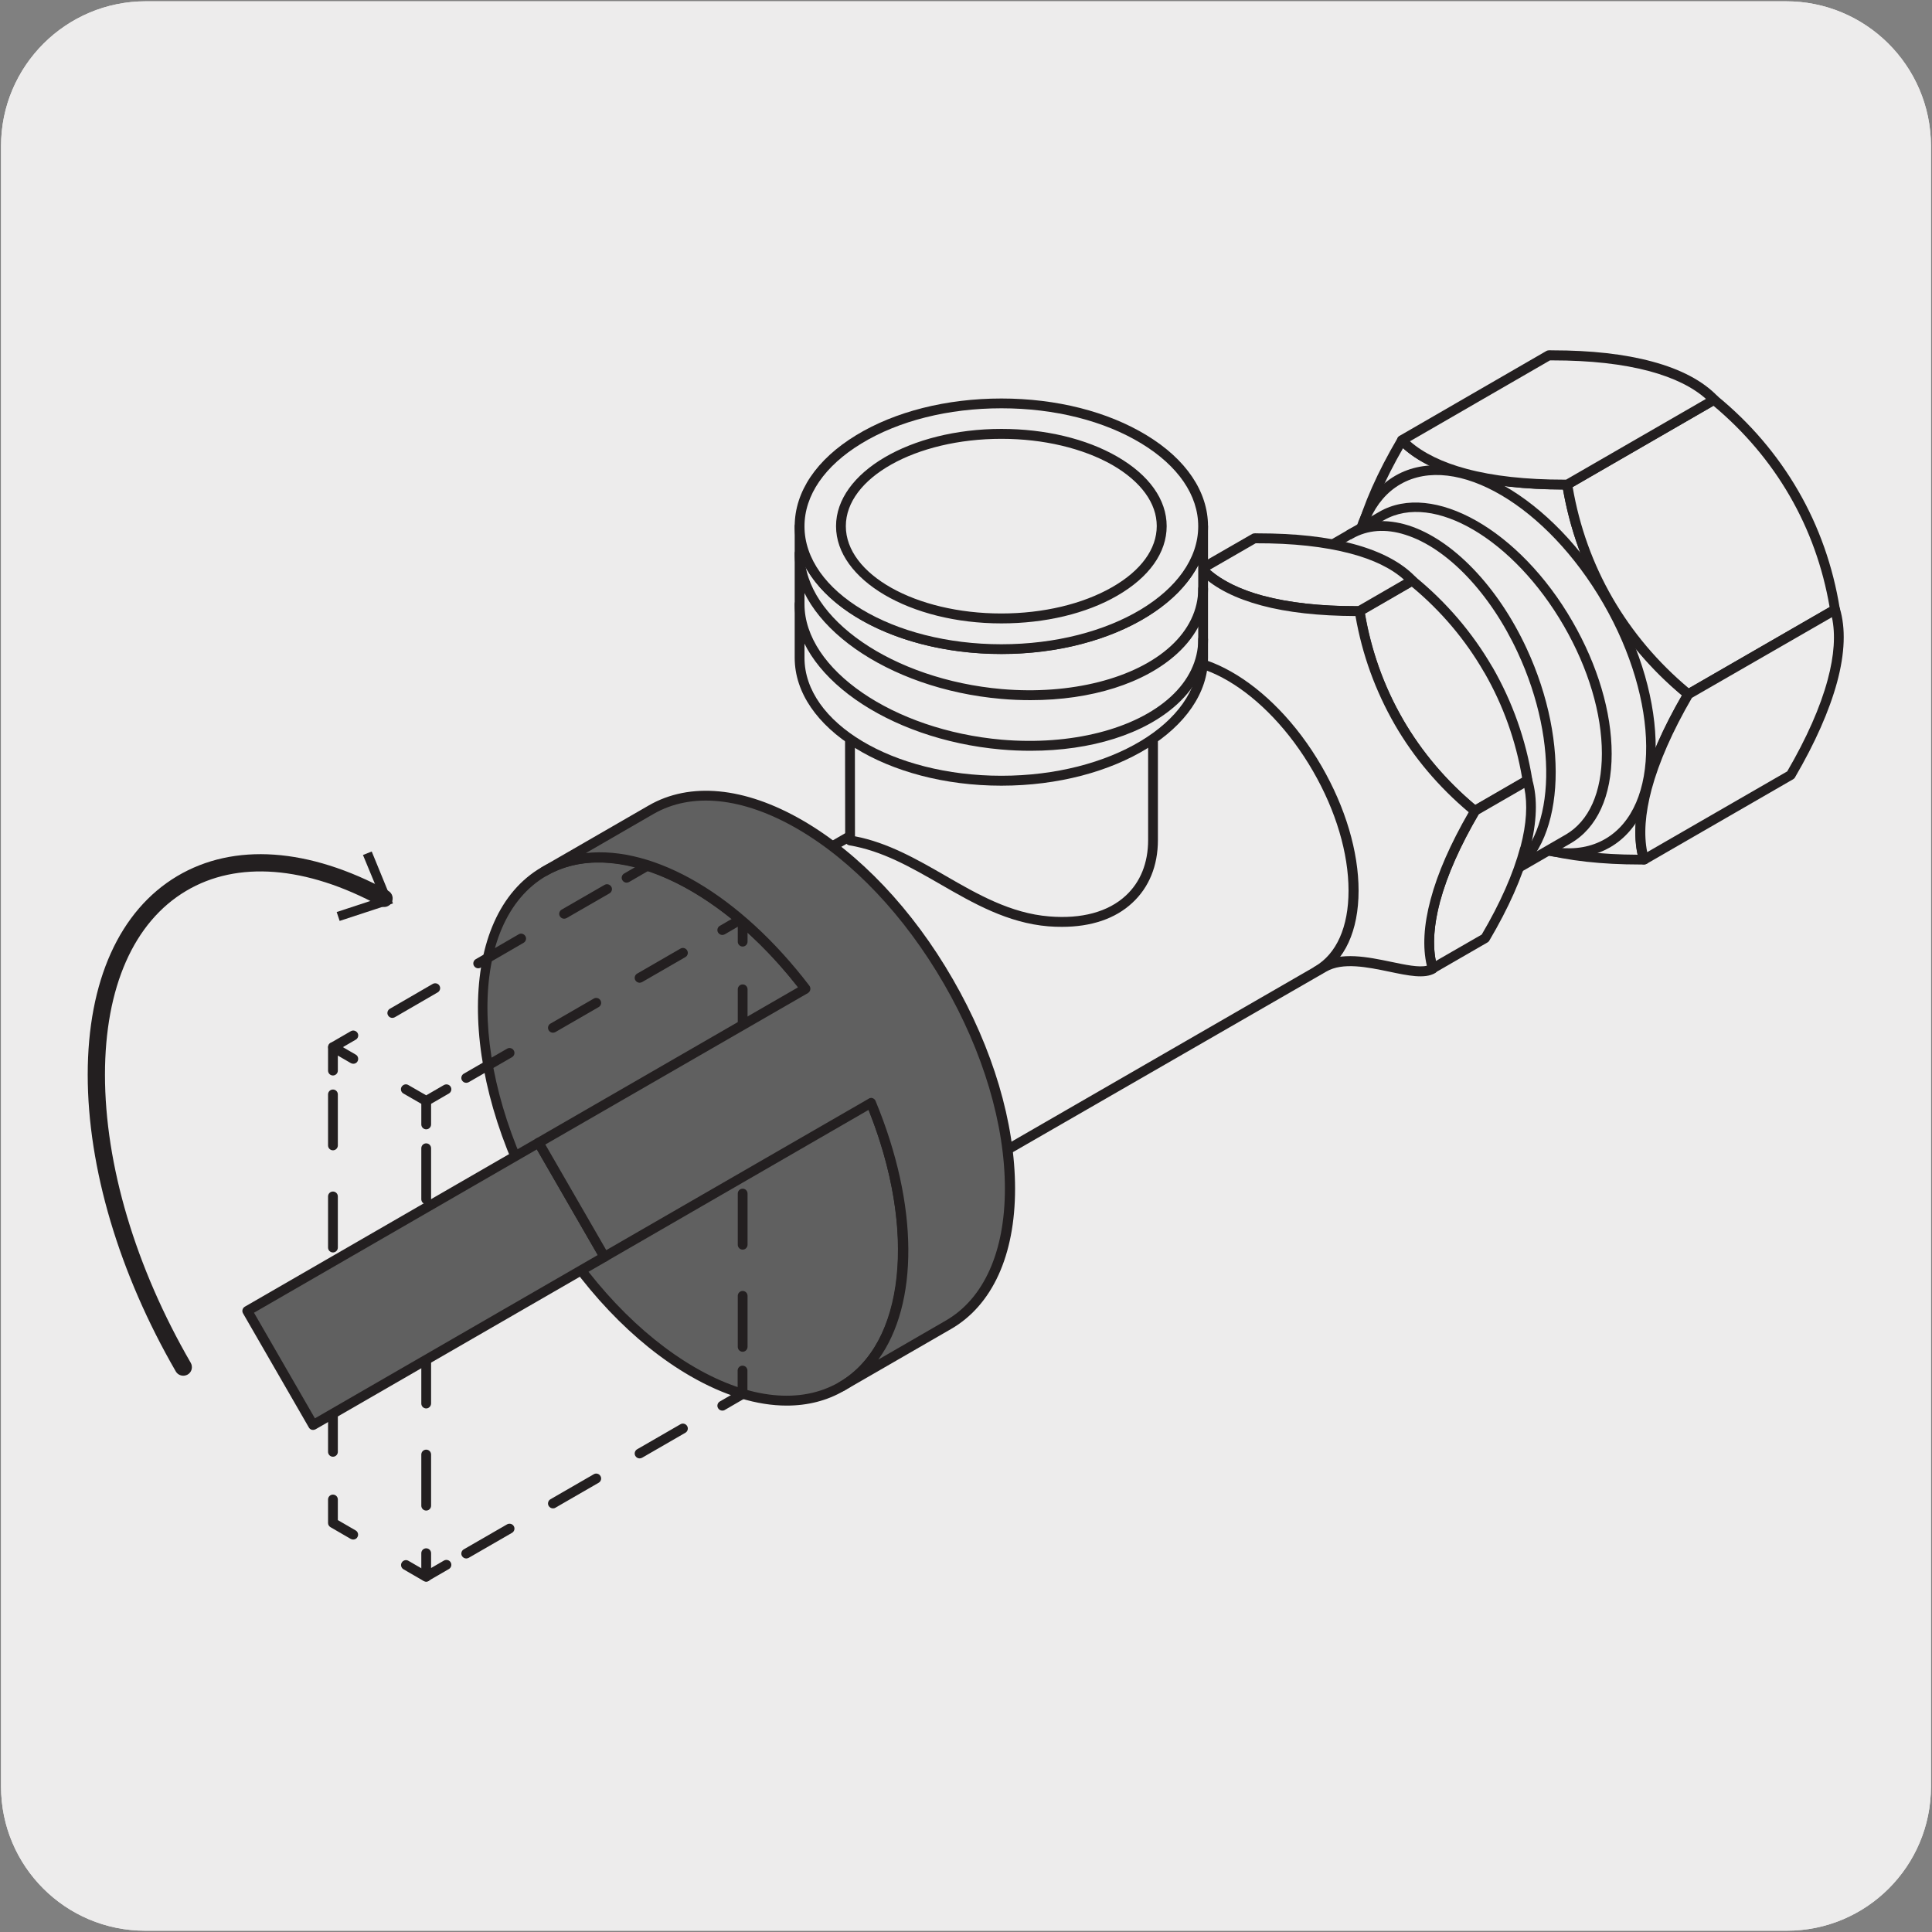
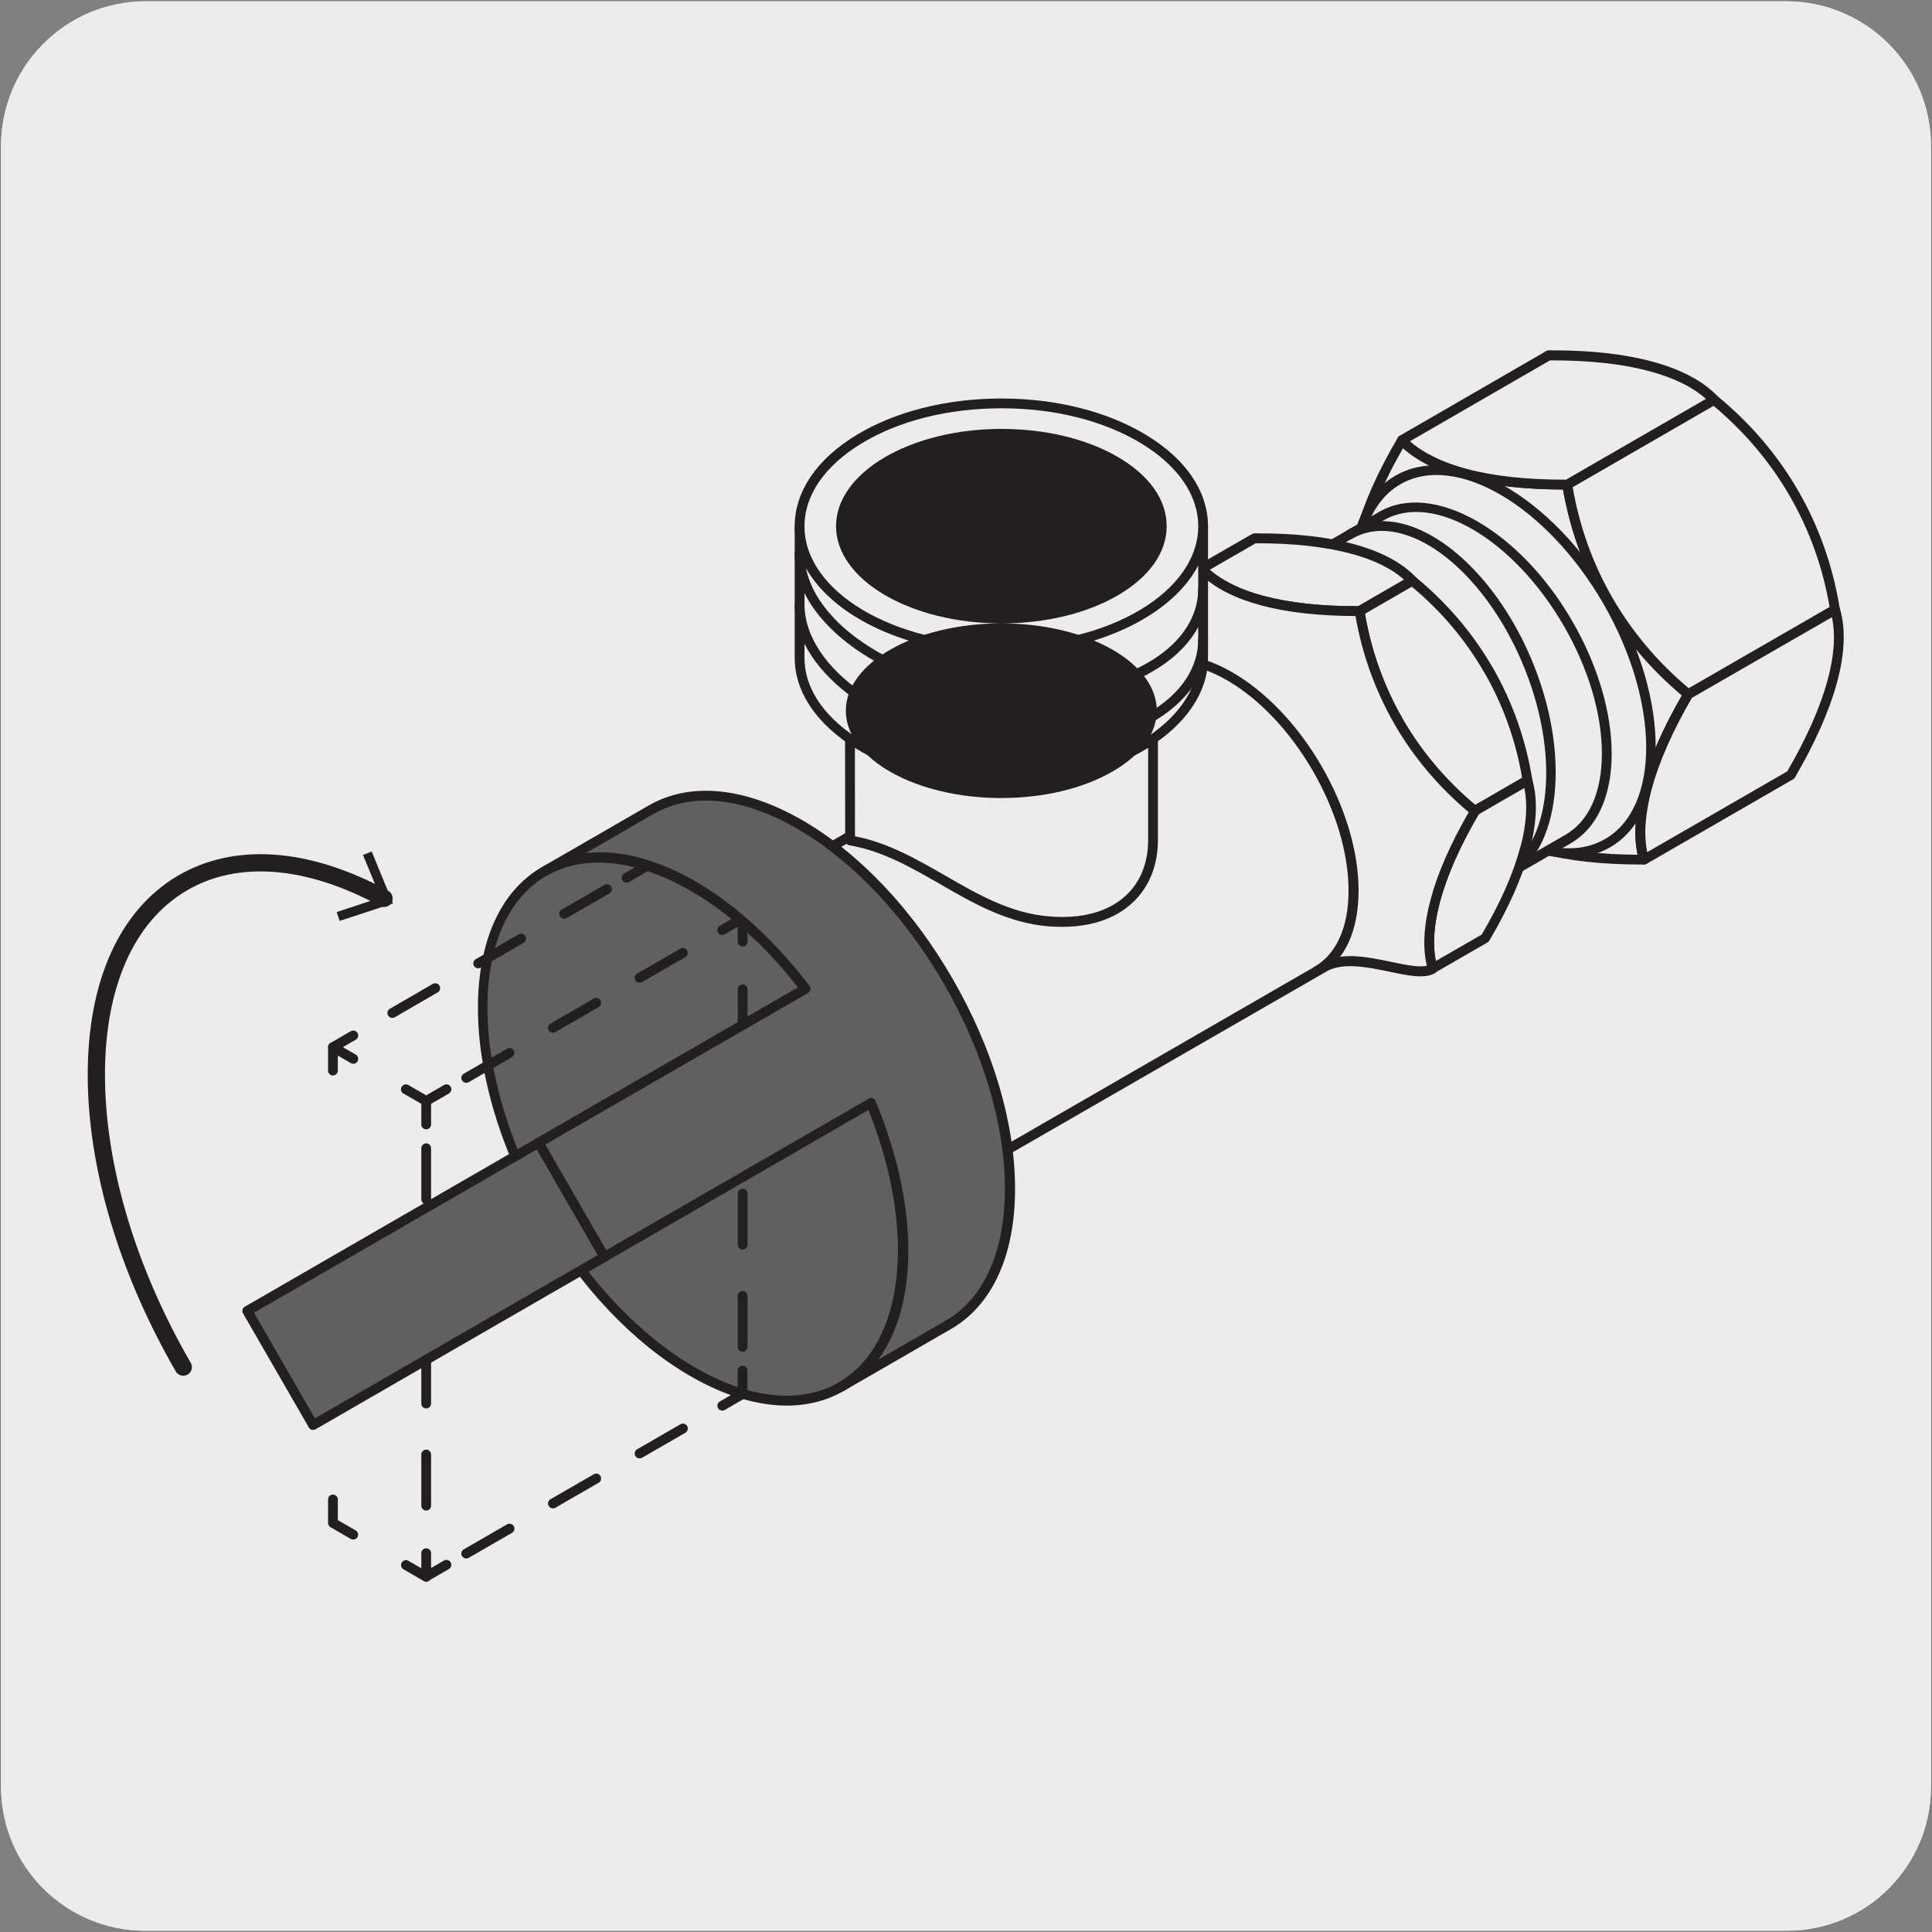
<svg xmlns="http://www.w3.org/2000/svg" enable-background="new 0 0 150 150" viewBox="0 0 150 150">
  <rect x="0" y="0" width="150" height="150" fill="#808080" stroke="none" />
  <path d="m11.32.1h127.31c6.21-.02 11.27 5 11.29 11.21v.03 127.37c0 6.18-5.01 11.19-11.19 11.19h-127.46c-6.18 0-11.19-5.01-11.19-11.19v-127.37c0-6.21 5.04-11.24 11.24-11.24z" fill="#edecec" />
  <path d="m11.32.1h127.31c6.21-.02 11.27 5 11.29 11.21v.03 127.37c0 6.18-5.01 11.19-11.19 11.19h-127.46c-6.18 0-11.19-5.01-11.19-11.19v-127.37c0-6.21 5.04-11.24 11.24-11.24z" fill="#edecec" />
  <path d="m114.76 63.32c1.04 1.09 2.69 1.97 4.94 2.57 2.27.6 4.97.87 7.93.85-.42-1.44-.39-3.3.21-5.55.61-2.26 1.74-4.75 3.23-7.29-2.42-1.98-4.56-4.42-6.21-7.28-1.64-2.85-2.69-5.93-3.19-9.01-2.95.02-5.67-.25-7.92-.85-2.26-.6-3.89-1.51-4.92-2.58-1.5 2.55-2.62 5.02-3.24 7.29-.6 2.26-.67 4.13-.24 5.57.5 3.08 1.51 6.17 3.15 9.03 1.68 2.86 3.85 5.27 6.26 7.25" fill="#edecec" />
  <path d="m114.76 63.32c1.04 1.09 2.69 1.97 4.94 2.57 2.27.6 4.97.87 7.93.85-.42-1.44-.39-3.3.21-5.55.61-2.26 1.74-4.75 3.23-7.29-2.42-1.98-4.56-4.42-6.21-7.28-1.64-2.85-2.69-5.93-3.19-9.01-2.95.02-5.67-.25-7.92-.85-2.26-.6-3.89-1.51-4.92-2.58-1.5 2.55-2.62 5.02-3.24 7.29-.6 2.26-.67 4.13-.24 5.57.5 3.08 1.51 6.17 3.15 9.03 1.68 2.86 3.85 5.27 6.26 7.25z" fill="#edecec" />
  <path d="m127.35 67.12c-2.99 0-5.59-.29-7.74-.86-2.29-.62-4-1.51-5.1-2.66-2.6-2.13-4.73-4.6-6.31-7.34-1.59-2.77-2.66-5.85-3.2-9.16-.44-1.49-.36-3.43.25-5.73.6-2.23 1.7-4.71 3.27-7.38.06-.1.17-.17.29-.18.13-.01.24.03.32.12 1.01 1.06 2.65 1.92 4.74 2.48 2.07.56 4.62.84 7.58.84h.24c.19 0 .35.14.38.32.51 3.16 1.57 6.14 3.14 8.88 1.58 2.72 3.64 5.14 6.12 7.17.15.12.18.33.09.49-1.53 2.61-2.61 5.03-3.19 7.19-.56 2.11-.63 3.91-.21 5.34.03.12.01.24-.06.34-.14.16-.39.14-.61.14zm-18.42-32.32c-1.41 2.45-2.4 4.73-2.95 6.77-.58 2.16-.66 3.96-.25 5.36.54 3.27 1.58 6.26 3.12 8.95 1.54 2.66 3.61 5.06 6.15 7.14.01.01.02.02.03.03 1 1.05 2.61 1.88 4.77 2.47 2.04.54 4.51.83 7.34.84-.32-1.47-.2-3.24.33-5.27.58-2.15 1.63-4.54 3.11-7.1-2.45-2.05-4.48-4.46-6.05-7.17-1.56-2.72-2.63-5.69-3.18-8.81-2.99-.01-5.58-.3-7.69-.87-2.02-.55-3.61-1.33-4.73-2.34z" fill="#231f20" />
  <path d="m139.29 38.31c-1.66-2.87-3.79-5.3-6.21-7.27l-11.39 6.58c.5 3.08 1.54 6.16 3.19 9.01 1.66 2.86 3.79 5.3 6.21 7.28l11.39-6.58c-.5-3.1-1.54-6.16-3.19-9.02" fill="#edecec" />
  <path d="m139.29 38.31c-1.66-2.87-3.79-5.3-6.21-7.27l-11.39 6.58c.5 3.08 1.54 6.16 3.19 9.01 1.66 2.86 3.79 5.3 6.21 7.28l11.39-6.58c-.5-3.1-1.54-6.16-3.19-9.02z" fill="#edecec" />
  <path d="m131.08 54.28c-.09 0-.17-.03-.24-.09-2.55-2.09-4.67-4.57-6.3-7.38-1.62-2.8-2.71-5.88-3.24-9.14-.03-.16.05-.31.19-.39l11.39-6.58c.13-.08.31-.07.43.03 2.56 2.09 4.68 4.57 6.3 7.37 1.62 2.8 2.7 5.87 3.23 9.15.03.16-.05.31-.19.39l-11.39 6.58c-.04.05-.11.06-.18.06zm-8.98-16.47c.53 3.08 1.57 5.97 3.1 8.62 1.54 2.66 3.53 5.01 5.92 7.01l10.93-6.31c-.53-3.09-1.57-5.99-3.1-8.63-1.53-2.65-3.53-5-5.92-7z" fill="#231f20" />
  <path d="m128.17 28.45c-2.26-.61-4.98-.87-7.93-.85l-11.4 6.58c1.03 1.08 2.66 1.98 4.92 2.59 2.25.6 4.98.87 7.92.85l11.39-6.58c-1.03-1.09-2.64-1.99-4.9-2.59" fill="#edecec" />
-   <path d="m128.17 28.45c-2.26-.61-4.98-.87-7.93-.85l-11.4 6.58c1.03 1.08 2.66 1.98 4.92 2.59 2.25.6 4.98.87 7.92.85l11.39-6.58c-1.03-1.09-2.64-1.99-4.9-2.59z" fill="#edecec" />
  <path d="m121.45 38c-3.03 0-5.65-.29-7.78-.87-2.24-.59-3.95-1.5-5.1-2.69-.08-.09-.12-.2-.1-.32s.09-.22.19-.28l11.4-6.59c.14-.08.32-.05.48-.05 2.99 0 5.59.29 7.73.87 2.24.6 3.95 1.51 5.09 2.7.08.08.12.2.1.32s-.09.22-.19.28l-11.39 6.58c-.13.07-.28.05-.43.05zm-11.98-3.74c1.03.91 2.54 1.65 4.39 2.14 2.07.56 4.62.84 7.59.84h.14l10.86-6.27c-1.03-.92-2.5-1.64-4.38-2.15-2.08-.56-4.61-.84-7.54-.84-.06 0-.13 0-.19 0z" fill="#231f20" />
  <path d="m142.26 52.87c-.61 2.26-1.74 4.74-3.23 7.29l-11.4 6.58c-.42-1.44-.38-3.3.22-5.55.6-2.26 1.74-4.75 3.22-7.29l11.4-6.57c.43 1.43.4 3.27-.21 5.54" fill="#edecec" />
  <path d="m142.26 52.87c-.61 2.26-1.74 4.74-3.23 7.29l-11.4 6.58c-.42-1.44-.38-3.3.22-5.55.6-2.26 1.74-4.75 3.22-7.29l11.4-6.57c.43 1.43.4 3.27-.21 5.54z" fill="#edecec" />
  <path d="m127.64 67.12c-.05 0-.1-.01-.14-.03-.11-.04-.19-.13-.23-.25-.46-1.57-.38-3.5.22-5.75.59-2.21 1.69-4.69 3.26-7.38.03-.06.08-.11.14-.14l11.4-6.57c.1-.06.22-.07.33-.02.11.04.19.13.22.24.47 1.56.4 3.5-.21 5.75-.6 2.21-1.7 4.7-3.27 7.39-.03.06-.08.1-.14.14l-11.4 6.58c-.05.02-.12.04-.18.04zm3.72-12.94c-1.51 2.6-2.56 4.99-3.13 7.11-.5 1.89-.62 3.52-.34 4.87l10.87-6.27c1.51-2.59 2.57-4.99 3.14-7.11.51-1.89.62-3.52.33-4.86z" fill="#231f20" />
  <path d="m108.53 37.27c4.49-2.59 11.78 1.61 16.27 9.4 4.5 7.79 4.5 16.21 0 18.8-4.49 2.59-11.79-1.61-16.28-9.4s-4.49-16.21.01-18.8" fill="#edecec" />
  <path d="m108.53 37.27c4.49-2.59 11.78 1.61 16.27 9.4 4.5 7.79 4.5 16.21 0 18.8-4.49 2.59-11.79-1.61-16.28-9.4s-4.49-16.21.01-18.8z" fill="#edecec" />
  <path d="m121.84 66.6c-4.46 0-9.99-4-13.65-10.34-2.21-3.82-3.42-7.92-3.42-11.54 0-3.69 1.27-6.46 3.57-7.79 4.67-2.69 12.2 1.58 16.8 9.54s4.53 16.63-.14 19.32c-.96.55-2.02.81-3.16.81zm-13.12-29c-2.05 1.19-3.18 3.72-3.18 7.13 0 3.49 1.18 7.45 3.32 11.16 4.38 7.59 11.46 11.74 15.76 9.25 4.31-2.49 4.24-10.69-.14-18.28-4.39-7.59-11.46-11.75-15.76-9.26z" fill="#231f20" />
  <path d="m121.75 65.14c4-2.31 4-9.8 0-16.72-4-6.93-10.48-10.67-14.48-8.36l-12.13 7.01c4-2.31 10.48 1.43 14.48 8.36s4 14.41 0 16.72z" fill="#edecec" />
  <path d="m121.75 65.14c4-2.31 4-9.8 0-16.72-4-6.93-10.48-10.67-14.48-8.36l-12.13 7.01c4-2.31 10.48 1.43 14.48 8.36s4 14.41 0 16.72z" fill="#edecec" />
  <path d="m109.62 72.53c-.13 0-.26-.07-.33-.19-.11-.18-.04-.42.14-.52 1.81-1.05 2.81-3.28 2.81-6.3 0-3.09-1.05-6.61-2.95-9.9-3.89-6.73-10.15-10.41-13.95-8.22l-.01.01c-.18.11-.41.05-.52-.14-.11-.18-.04-.42.14-.52 0 0 .01-.01.01-.01l12.12-7c4.16-2.41 10.91 1.4 15 8.5 1.97 3.41 3.05 7.06 3.05 10.28 0 3.3-1.13 5.77-3.19 6.96l-12.12 7s-.01 0-.01.01c-.06.03-.13.04-.19.04zm-11.85-26.52c3.98 0 8.92 3.57 12.18 9.22 1.97 3.41 3.05 7.06 3.05 10.28 0 1.96-.4 3.62-1.15 4.9l9.71-5.61c1.81-1.05 2.81-3.28 2.81-6.3 0-3.09-1.05-6.61-2.95-9.9-3.89-6.73-10.14-10.41-13.96-8.22l-9.73 5.62c.01.01.02.01.04.01z" fill="#231f20" />
  <path d="m113.04 70.17c4-2.31 4.5-10.08 1.12-17.36s-9.37-11.31-13.37-9m16.27 24.04c4-2.31 4.5-10.08 1.11-17.36-3.38-7.28-9.37-11.31-13.36-9.01" fill="#edecec" />
  <path d="m113.04 70.55c-.13 0-.26-.07-.33-.19-.11-.18-.04-.42.14-.52 3.83-2.21 4.26-9.78.96-16.87-2.14-4.61-5.49-8.11-8.72-9.13-1.52-.48-2.94-.38-4.11.3-.18.11-.41.05-.52-.14-.11-.18-.04-.42.14-.52 1.36-.79 3-.91 4.72-.37 3.43 1.08 6.95 4.74 9.18 9.54 3.46 7.44 2.89 15.45-1.27 17.86-.06.03-.12.04-.19.04zm4.02-2.32c-.13 0-.26-.07-.33-.19-.11-.18-.04-.42.14-.52 3.83-2.21 4.26-9.78.96-16.87-2.14-4.61-5.48-8.11-8.72-9.13-1.52-.49-2.94-.38-4.11.3-.18.11-.41.05-.52-.14-.11-.18-.04-.42.14-.52 1.36-.79 2.99-.91 4.72-.37 3.44 1.09 6.95 4.74 9.18 9.54 3.46 7.44 2.89 15.45-1.27 17.86-.06.03-.12.04-.19.04z" fill="#231f20" />
  <path d="m108.57 56 .03.06c1.58 2.72 3.6 5.02 5.9 6.9l4.09-2.36c-.47-2.95-1.45-5.85-3.03-8.59l-.01-.01c-1.58-2.73-3.6-5.04-5.91-6.93l-4.1 2.36c.49 2.94 1.47 5.84 3.03 8.57" fill="#edecec" />
  <path d="m108.57 56 .03.06c1.58 2.72 3.6 5.02 5.9 6.9l4.09-2.36c-.47-2.95-1.45-5.85-3.03-8.59l-.01-.01c-1.58-2.73-3.6-5.04-5.91-6.93l-4.1 2.36c.49 2.94 1.47 5.84 3.03 8.57z" fill="#edecec" />
  <path d="m114.51 63.34c-.09 0-.17-.03-.24-.09-2.43-1.99-4.45-4.35-5.99-7 0 0-.03-.06-.04-.06-1.53-2.67-2.56-5.59-3.07-8.69-.03-.16.05-.31.19-.39l4.09-2.36c.13-.08.31-.07.43.03 2.42 1.98 4.43 4.33 5.97 6.98.02.02.03.04.04.06 1.54 2.68 2.58 5.61 3.08 8.72.03.16-.05.31-.19.39l-4.09 2.36c-.05.03-.12.05-.18.05zm-5.6-7.53.03.06c1.45 2.5 3.34 4.73 5.61 6.63l3.63-2.09c-.49-2.9-1.47-5.64-2.91-8.15-.02-.02-.03-.04-.04-.06-1.45-2.52-3.34-4.76-5.62-6.65l-3.63 2.1c.5 2.9 1.48 5.65 2.93 8.16z" fill="#231f20" />
  <path d="m97.96 46.62.05.01c2.15.57 4.73.83 7.53.81l4.09-2.36c-.98-1.04-2.51-1.89-4.67-2.47h-.01c-2.16-.58-4.75-.83-7.56-.81l-4.1 2.36c1.01 1.03 2.53 1.88 4.67 2.46" fill="#edecec" />
  <path d="m97.96 46.62.05.01c2.15.57 4.73.83 7.53.81l4.09-2.36c-.98-1.04-2.51-1.89-4.67-2.47h-.01c-2.16-.58-4.75-.83-7.56-.81l-4.1 2.36c1.01 1.03 2.53 1.88 4.67 2.46z" fill="#edecec" />
  <path d="m105.25 47.82c-2.83 0-5.3-.27-7.34-.82l-.05-.01c-2.12-.57-3.75-1.44-4.84-2.57-.08-.09-.12-.2-.1-.32s.09-.22.19-.28l4.1-2.36c.14-.08.32-.05.49-.05 2.86 0 5.33.27 7.36.82 2.16.58 3.79 1.45 4.86 2.58.08.08.12.2.1.32s-.09.22-.19.27l-4.09 2.36c-.14.09-.32.06-.49.06zm-7.2-1.57.05.01c1.98.53 4.38.8 7.15.8h.19l3.56-2.06c-.97-.87-2.36-1.55-4.14-2.02-2.02-.54-4.51-.81-7.37-.8l-3.57 2.06c.99.85 2.38 1.53 4.13 2.01z" fill="#231f20" />
  <path d="m111.42 69.93.01-.05c.59-2.15 1.65-4.5 3.07-6.93l4.1-2.37c.41 1.38.39 3.13-.19 5.28l-.01.01c-.57 2.15-1.64 4.51-3.08 6.95l-4.09 2.36c-.4-1.35-.37-3.1.19-5.25" fill="#edecec" />
  <path d="m111.42 69.93.01-.05c.59-2.15 1.65-4.5 3.07-6.93l4.1-2.37c.41 1.38.39 3.13-.19 5.28l-.01.01c-.57 2.15-1.64 4.51-3.08 6.95l-4.09 2.36c-.4-1.35-.37-3.1.19-5.25z" fill="#edecec" />
  <path d="m111.23 75.58c-.05 0-.1-.01-.14-.03-.11-.04-.19-.13-.23-.25-.44-1.49-.37-3.33.19-5.47l.01-.04c.59-2.14 1.63-4.5 3.11-7.03.03-.06.08-.11.14-.14l4.09-2.37c.11-.06.23-.07.33-.02.11.04.19.13.22.25.45 1.51.38 3.36-.18 5.49-.01.02-.02.05-.03.07-.57 2.1-1.61 4.45-3.11 6.99-.03.06-.08.1-.14.14l-4.09 2.36c-.04.03-.11.05-.17.05zm.19-5.65.37.1c-.46 1.77-.57 3.31-.31 4.58l3.56-2.05c1.45-2.46 2.45-4.74 2.99-6.77.01-.02.02-.05.03-.07.46-1.75.55-3.27.29-4.54l-3.57 2.06c-1.42 2.44-2.42 4.71-2.98 6.75z" fill="#231f20" />
  <path d="m67.94 95.18c3.76-2.17 3.76-9.19 0-15.7-3.76-6.5-9.84-10.01-13.59-7.85l34.84-20.11c2.5-1.45 2.57-6.48 4.11-7.38.99 1.04 2.51 1.89 4.66 2.46l.05.02c2.15.57 4.72.82 7.53.81.48 2.93 1.46 5.83 3.03 8.56l.03.06c1.58 2.72 3.6 5.02 5.9 6.9-1.42 2.42-2.5 4.78-3.07 6.93l-.01.05c-.57 2.15-.6 3.9-.2 5.27-1.55.89-5.94-1.57-8.44-.12z" fill="#edecec" />
  <path d="m67.94 95.18c3.76-2.17 3.76-9.19 0-15.7-3.76-6.5-9.84-10.01-13.59-7.85l34.84-20.11c2.5-1.45 2.57-6.48 4.11-7.38.99 1.04 2.51 1.89 4.66 2.46l.05.02c2.15.57 4.72.82 7.53.81.48 2.93 1.46 5.83 3.03 8.56l.03.06c1.58 2.72 3.6 5.02 5.9 6.9-1.42 2.42-2.5 4.78-3.07 6.93l-.01.05c-.57 2.15-.6 3.9-.2 5.27-1.55.89-5.94-1.57-8.44-.12z" fill="#edecec" />
  <path d="m67.94 95.57c-.13 0-.26-.07-.33-.19-.11-.18-.04-.42.14-.52l.01-.01c3.56-2.06 3.49-8.87-.15-15.17-1.78-3.09-4.15-5.58-6.66-7.03-2.44-1.41-4.71-1.65-6.41-.68h-.01c-.18.11-.41.04-.52-.14s-.04-.42.14-.52l34.85-20.11c1.27-.74 1.88-2.6 2.42-4.23.47-1.43.88-2.67 1.69-3.14.15-.09.35-.06.47.07.99 1.03 2.5 1.83 4.48 2.36 2.04.54 4.48.81 7.3.81h.18c.19 0 .35.14.38.32.49 3.02 1.5 5.85 2.98 8.43 1.52 2.63 3.48 4.92 5.85 6.86.15.12.18.33.09.49-1.47 2.5-2.49 4.8-3.03 6.83-.55 2.04-.61 3.75-.21 5.11.05.17-.02.35-.18.44-.8.47-2.09.2-3.56-.11-1.69-.35-3.61-.75-4.88-.01l-34.85 20.08c-.06.04-.12.06-.19.06zm-11.05-24.96c1.37.01 2.89.47 4.45 1.37 2.62 1.51 5.09 4.11 6.94 7.32 3.05 5.29 3.65 10.96 1.81 14.21l32.51-18.76c1.52-.88 3.59-.45 5.42-.07 1.1.23 2.14.45 2.76.3-.34-1.43-.24-3.16.29-5.14.55-2.07 1.55-4.33 2.96-6.78-2.33-1.96-4.26-4.24-5.74-6.8-1.51-2.63-2.53-5.44-3.05-8.43-2.83-.01-5.29-.28-7.3-.82s-3.56-1.32-4.64-2.34c-.44.46-.77 1.48-1.13 2.54-.58 1.77-1.24 3.77-2.77 4.65z" fill="#231f20" />
  <path d="m102.27 75.36c3.76-2.17 3.76-9.19 0-15.7-3.76-6.5-9.84-10.01-13.59-7.85" fill="#edecec" />
  <path d="m102.27 75.75c-.13 0-.26-.07-.33-.19-.11-.18-.04-.42.14-.52 1.69-.98 2.62-3.07 2.62-5.89 0-2.9-.98-6.2-2.76-9.28-3.64-6.31-9.52-9.77-13.07-7.71-.18.11-.41.04-.52-.14s-.04-.42.14-.52c3.92-2.27 10.26 1.31 14.12 7.99 1.85 3.2 2.87 6.63 2.87 9.66 0 3.11-1.07 5.44-3.01 6.55-.06.03-.13.05-.2.05z" fill="#231f20" />
  <path d="m75.98 43.85c6.67 0 12.08 3.12 12.08 6.98s-5.41 6.98-12.08 6.98c-6.68 0-12.08-3.13-12.09-6.98.01-3.86 5.42-6.98 12.09-6.98" fill="#edecec" />
  <path d="m75.98 43.85c6.67 0 12.08 3.12 12.08 6.98s-5.41 6.98-12.08 6.98c-6.68 0-12.08-3.13-12.09-6.98.01-3.86 5.42-6.98 12.09-6.98z" fill="#edecec" />
  <path d="m75.98 58.19c-6.87 0-12.47-3.3-12.47-7.36s5.6-7.36 12.47-7.36 12.47 3.3 12.47 7.36-5.59 7.36-12.47 7.36zm0-13.96c-6.45 0-11.7 2.96-11.71 6.6 0 3.64 5.25 6.59 11.71 6.59 6.45 0 11.7-2.96 11.7-6.59s-5.24-6.6-11.7-6.6z" fill="#231f20" />
  <path d="m75.98 43.85c6.67 0 12.08 3.12 12.08 6.98s-5.41 6.98-12.08 6.98c-6.68 0-12.08-3.13-12.09-6.98.01-3.86 5.42-6.98 12.09-6.98" fill="#edecec" />
  <path d="m75.98 43.85c6.67 0 12.08 3.12 12.08 6.98s-5.41 6.98-12.08 6.98c-6.68 0-12.08-3.13-12.09-6.98.01-3.86 5.42-6.98 12.09-6.98z" fill="#edecec" />
  <path d="m75.98 58.19c-6.87 0-12.47-3.3-12.47-7.36s5.6-7.36 12.47-7.36 12.47 3.3 12.47 7.36-5.59 7.36-12.47 7.36zm0-13.96c-6.45 0-11.7 2.96-11.71 6.6 0 3.64 5.25 6.59 11.71 6.59 6.45 0 11.7-2.96 11.7-6.59s-5.24-6.6-11.7-6.6z" fill="#231f20" />
  <path d="m65.99 65.25c5.57.92 9.62 5.81 15.43 6.29 5.21.42 8.1-2.34 8.1-6.31v-14.88c0 3.75-5.27 6.8-11.77 6.8s-11.77-3.04-11.77-6.8z" fill="#edecec" />
  <path d="m65.99 65.25c5.57.92 9.62 5.81 15.43 6.29 5.21.42 8.1-2.34 8.1-6.31v-14.88c0 3.75-5.27 6.8-11.77 6.8s-11.77-3.04-11.77-6.8z" fill="#edecec" />
  <path d="m82.45 71.96c-.35 0-.7-.01-1.06-.04-3.15-.26-5.81-1.78-8.37-3.26-2.33-1.34-4.52-2.6-7.08-3.03-.18-.03-.32-.19-.32-.38l-.02-14.9c0-.21.17-.38.38-.38s.38.17.38.38c0 3.54 5.11 6.41 11.39 6.41s11.39-2.88 11.39-6.41c0-.21.17-.38.38-.38s.38.17.38.38v14.87c0 2-.69 3.68-1.99 4.88-1.32 1.23-3.19 1.86-5.46 1.86zm-16.07-7.03c2.56.49 4.83 1.8 7.02 3.06 2.49 1.44 5.07 2.92 8.06 3.16 2.52.21 4.58-.35 5.94-1.61 1.14-1.05 1.74-2.54 1.74-4.32v-12.36c-1.73 2.72-6.18 4.67-11.39 4.67s-9.66-1.94-11.38-4.67z" fill="#231f20" />
  <path d="m93.42 40.86v10.22c0 5.27-7.01 9.54-15.67 9.54s-15.67-4.28-15.67-9.54v-10.22c0 5.27 7.01 9.54 15.67 9.54 8.65 0 15.67-4.27 15.67-9.54" fill="#edecec" />
  <path d="m93.42 40.86v10.22c0 5.27-7.01 9.54-15.67 9.54s-15.67-4.28-15.67-9.54v-10.22c0 5.27 7.01 9.54 15.67 9.54 8.65 0 15.67-4.27 15.67-9.54" fill="#edecec" />
  <path d="m77.75 61c-8.85 0-16.05-4.46-16.05-9.93v-10.21c0-.21.17-.38.38-.38s.38.17.38.38c0 5.05 6.86 9.16 15.29 9.16s15.28-4.11 15.28-9.16c0-.21.17-.38.38-.38s.38.17.38.38v10.22c.01 5.47-7.19 9.92-16.04 9.92zm-15.29-17.12v7.19c0 5.05 6.86 9.16 15.29 9.16s15.28-4.11 15.28-9.16v-7.19c-2.08 3.99-8.14 6.89-15.28 6.89-7.14.01-13.21-2.89-15.29-6.89z" fill="#231f20" />
  <path d="m77.75 50.4c-8.66 0-15.67-4.27-15.67-9.54s7.02-9.54 15.67-9.54 15.66 4.27 15.66 9.54c.01 5.27-7.01 9.54-15.66 9.54" fill="#edecec" />
-   <path d="m77.75 50.4c-8.66 0-15.67-4.27-15.67-9.54s7.02-9.54 15.67-9.54 15.66 4.27 15.66 9.54c.01 5.27-7.01 9.54-15.66 9.54z" fill="#edecec" />
  <path d="m77.75 50.78c-8.85 0-16.05-4.45-16.05-9.92 0-2.69 1.7-5.2 4.77-7.07 3.02-1.84 7.02-2.85 11.27-2.85h.02c4.25 0 8.24 1.01 11.26 2.85 3.08 1.87 4.77 4.39 4.77 7.07.01 5.47-7.19 9.92-16.04 9.92zm-.01-19.08c-4.11 0-7.97.97-10.87 2.74-2.84 1.73-4.41 4.01-4.41 6.42 0 5.05 6.86 9.16 15.29 9.16s15.28-4.11 15.28-9.16c0-2.41-1.56-4.69-4.4-6.42-2.9-1.77-6.76-2.74-10.86-2.74-.01 0-.02 0-.03 0z" fill="#231f20" />
  <path d="m77.75 48.02c-6.88 0-12.45-3.21-12.45-7.17s5.58-7.17 12.46-7.17c6.87 0 12.45 3.21 12.45 7.17-.01 3.96-5.58 7.17-12.46 7.17" fill="#edecec" />
  <path d="m77.75 48.02c-6.88 0-12.45-3.21-12.45-7.17s5.58-7.17 12.46-7.17c6.87 0 12.45 3.21 12.45 7.17-.01 3.96-5.58 7.17-12.46 7.17z" fill="#edecec" />
-   <path d="m77.75 48.4c-7.08 0-12.84-3.39-12.84-7.55s5.76-7.55 12.84-7.55c3.39 0 6.58.76 8.99 2.15 2.48 1.43 3.84 3.34 3.84 5.4s-1.36 3.97-3.84 5.4c-2.4 1.39-5.6 2.15-8.99 2.15zm0-14.33c-6.66 0-12.08 3.04-12.08 6.78s5.42 6.78 12.07 6.78c3.26 0 6.32-.73 8.62-2.05 2.23-1.28 3.45-2.96 3.45-4.74 0-1.77-1.22-3.45-3.45-4.74-2.29-1.3-5.35-2.03-8.61-2.03z" fill="#231f20" />
+   <path d="m77.75 48.4c-7.08 0-12.84-3.39-12.84-7.55s5.76-7.55 12.84-7.55c3.39 0 6.58.76 8.99 2.15 2.48 1.43 3.84 3.34 3.84 5.4s-1.36 3.97-3.84 5.4c-2.4 1.39-5.6 2.15-8.99 2.15zc-6.66 0-12.08 3.04-12.08 6.78s5.42 6.78 12.07 6.78c3.26 0 6.32-.73 8.62-2.05 2.23-1.28 3.45-2.96 3.45-4.74 0-1.77-1.22-3.45-3.45-4.74-2.29-1.3-5.35-2.03-8.61-2.03z" fill="#231f20" />
  <path d="m80.02 58.29c-.76 0-1.52-.03-2.3-.1-8.83-.78-16.02-5.84-16.02-11.29 0-.21.17-.38.38-.38s.38.17.38.38c0 5.06 6.88 9.79 15.32 10.53 5.35.46 10.36-.81 13.11-3.33 1.4-1.28 2.14-2.83 2.14-4.46 0-.21.17-.38.38-.38s.38.17.38.38c0 1.86-.83 3.6-2.39 5.03-2.53 2.32-6.68 3.62-11.38 3.62zm0-3.93c-.75 0-1.52-.03-2.3-.1-8.83-.77-16.02-5.84-16.02-11.29 0-.21.17-.38.38-.38s.38.17.38.38c0 5.07 6.88 9.79 15.32 10.53 5.33.46 10.36-.81 13.11-3.33 1.4-1.28 2.14-2.83 2.14-4.46 0-.21.17-.38.38-.38s.38.17.38.38c0 1.86-.83 3.6-2.39 5.03-2.53 2.32-6.68 3.62-11.38 3.62z" fill="#231f20" />
  <path d="m65.34 80.99c6.37 11.04 6.37 22.98 0 26.66s-16.71-2.29-23.09-13.33c-6.37-11.04-6.37-22.98 0-26.66s16.71 2.29 23.09 13.33" fill="#606060" />
  <g fill="#231f20">
    <path d="m61.08 109.13c-2.3 0-4.85-.77-7.48-2.29-4.42-2.55-8.57-6.93-11.68-12.33-6.47-11.2-6.41-23.4.14-27.18 3.21-1.85 7.44-1.44 11.93 1.14 4.42 2.55 8.57 6.93 11.68 12.33 6.47 11.21 6.41 23.4-.14 27.18-1.32.77-2.82 1.15-4.45 1.15zm-14.58-42.18c-1.49 0-2.86.35-4.06 1.04-6.18 3.57-6.12 15.3.14 26.14 3.05 5.28 7.1 9.56 11.4 12.05 4.24 2.45 8.2 2.85 11.16 1.14 6.18-3.57 6.12-15.3-.14-26.14-3.05-5.28-7.1-9.56-11.4-12.05-2.51-1.45-4.93-2.18-7.1-2.18z" />
    <path d="m56.08 72.59c-.13 0-.26-.07-.33-.19-.11-.18-.04-.42.14-.52l1.57-.91c.18-.1.41-.04.52.14s.04.42-.14.52l-1.57.91c-.06.03-.12.05-.19.05z" />
    <path d="m36.2 84.07c-.13 0-.26-.07-.33-.19-.11-.18-.04-.42.14-.52l3.36-1.94c.18-.11.42-.04.52.14.11.18.04.42-.14.52l-3.36 1.94c-.06.03-.13.05-.19.05zm6.73-3.89c-.13 0-.26-.07-.33-.19-.11-.18-.04-.42.14-.52l3.36-1.94c.18-.11.42-.04.52.14.11.18.04.42-.14.52l-3.36 1.94c-.06.03-.13.05-.19.05zm6.73-3.88c-.13 0-.26-.07-.33-.19-.11-.18-.04-.42.14-.52l3.36-1.94c.18-.11.42-.04.52.14.11.18.04.42-.14.52l-3.36 1.94c-.06.03-.13.05-.19.05z" />
    <path d="m33.09 85.86c-.07 0-.13-.02-.19-.05l-1.58-.91c-.18-.1-.25-.34-.14-.52s.34-.25.52-.14l1.39.8 1.38-.8c.19-.1.42-.04.52.14.11.18.04.42-.14.52l-1.57.91c-.06.04-.13.05-.19.05zm-5.66-3.27c-.07 0-.13-.02-.19-.05l-1.57-.91c-.12-.07-.19-.19-.19-.33s.07-.26.19-.33l1.57-.91c.18-.1.41-.04.52.14s.04.42-.14.52l-1 .58 1 .58c.18.1.24.34.14.52-.07.13-.2.19-.33.19z" />
    <path d="m30.46 79.03c-.13 0-.26-.07-.33-.19-.11-.18-.04-.42.14-.52l3.33-1.93c.18-.1.42-.04.52.14.11.18.04.42-.14.52l-3.33 1.93c-.06.03-.13.05-.19.05zm6.67-3.85c-.13 0-.26-.07-.33-.19-.11-.18-.04-.42.14-.52l3.33-1.93c.18-.11.41-.04.52.14s.04.42-.14.52l-3.33 1.93c-.06.03-.13.05-.19.05zm6.67-3.85c-.13 0-.26-.07-.33-.19-.11-.18-.04-.42.14-.52l3.33-1.92c.18-.1.41-.04.52.14s.04.42-.14.52l-3.33 1.92c-.06.03-.13.05-.19.05z" />
    <path d="m57.66 73.49c-.21 0-.38-.17-.38-.38v-1.82c0-.21.17-.38.38-.38s.38.17.38.38v1.82c0 .21-.17.38-.38.38zm-9.01-4.96c-.13 0-.26-.07-.33-.19-.11-.18-.04-.42.14-.52l1.57-.91c.18-.11.42-.04.52.14.11.18.04.42-.14.52l-1.57.91c-.06.03-.13.05-.19.05z" />
    <path d="m57.66 104.95c-.21 0-.38-.17-.38-.38v-3.96c0-.21.17-.38.38-.38s.38.17.38.38v3.96c0 .2-.17.38-.38.38zm0-7.93c-.21 0-.38-.17-.38-.38v-3.97c0-.21.17-.38.38-.38s.38.17.38.38v3.97c0 .21-.17.38-.38.38zm0-7.93c-.21 0-.38-.17-.38-.38v-3.96c0-.21.17-.38.38-.38s.38.17.38.38v3.96c0 .21-.17.38-.38.38zm0-7.93c-.21 0-.38-.17-.38-.38v-3.97c0-.21.17-.38.38-.38s.38.17.38.38v3.97c0 .21-.17.38-.38.38z" />
    <path d="m56.08 109.52c-.13 0-.26-.07-.33-.19-.11-.18-.04-.42.14-.52l1.38-.8v-1.6c0-.21.17-.38.38-.38s.38.17.38.38v1.82c0 .14-.07.26-.19.33l-1.57.91c-.06.04-.12.05-.19.05z" />
    <path d="m36.2 121c-.13 0-.26-.07-.33-.19-.11-.18-.04-.42.14-.52l3.36-1.94c.18-.1.42-.04.52.14.11.18.04.42-.14.52l-3.36 1.94c-.06.03-.13.05-.19.05zm6.73-3.89c-.13 0-.26-.07-.33-.19-.11-.18-.04-.42.14-.52l3.36-1.94c.18-.11.42-.04.52.14.11.18.04.42-.14.52l-3.36 1.94c-.06.04-.13.05-.19.05zm6.73-3.88c-.13 0-.26-.07-.33-.19-.11-.18-.04-.42.14-.52l3.36-1.94c.18-.11.42-.04.52.14.11.18.04.42-.14.52l-3.36 1.94c-.06.03-.13.05-.19.05z" />
    <path d="m33.09 122.79c-.07 0-.13-.02-.19-.05-.12-.07-.19-.19-.19-.33v-1.82c0-.21.17-.38.38-.38s.38.17.38.38v1.15l1-.58c.18-.1.42-.04.52.14.11.18.04.42-.14.52l-1.57.91c-.06.05-.13.06-.19.06z" />
    <path d="m33.09 117.28c-.21 0-.38-.17-.38-.38v-3.97c0-.21.17-.38.38-.38s.38.17.38.38v3.97c0 .21-.17.38-.38.38zm0-7.93c-.21 0-.38-.17-.38-.38v-3.97c0-.21.17-.38.38-.38s.38.17.38.38v3.96c0 .21-.17.39-.38.39zm0-7.93c-.21 0-.38-.17-.38-.38v-3.97c0-.21.17-.38.38-.38s.38.17.38.38v3.97c0 .21-.17.38-.38.38zm0-7.93c-.21 0-.38-.17-.38-.38v-3.96c0-.21.17-.38.38-.38s.38.17.38.38v3.96c0 .2-.17.38-.38.38z" />
    <path d="m33.09 122.8c-.07 0-.13-.02-.19-.05l-1.57-.91c-.18-.1-.25-.34-.14-.52.1-.18.34-.25.52-.14l1.57.91c.18.1.25.34.14.52-.07.12-.2.19-.33.19zm-5.67-3.27c-.07 0-.13-.02-.19-.05l-1.57-.91c-.12-.07-.19-.19-.19-.33v-1.82c0-.21.17-.38.38-.38s.38.17.38.38v1.6l1.38.8c.18.1.25.34.14.52-.06.12-.19.19-.33.19zm5.67-31.85c-.21 0-.38-.17-.38-.38v-1.81c0-.21.17-.38.38-.38s.38.17.38.38v1.81c0 .21-.17.38-.38.38z" />
-     <path d="m25.85 113.1c-.21 0-.38-.17-.38-.38v-3.97c0-.21.17-.38.38-.38s.38.17.38.38v3.97c0 .21-.17.38-.38.38zm0-7.93c-.21 0-.38-.17-.38-.38v-3.96c0-.21.17-.38.38-.38s.38.17.38.38v3.96c0 .21-.17.38-.38.38zm0-7.93c-.21 0-.38-.17-.38-.38v-3.97c0-.21.17-.38.38-.38s.38.17.38.38v3.97c0 .21-.17.38-.38.38zm0-7.93c-.21 0-.38-.17-.38-.38v-3.96c0-.21.17-.38.38-.38s.38.17.38.38v3.96c0 .21-.17.38-.38.38z" />
    <path d="m25.85 83.5c-.21 0-.38-.17-.38-.38v-1.82c0-.21.17-.38.38-.38s.38.17.38.38v1.82c0 .21-.17.38-.38.38z" />
  </g>
  <path d="m20 94.57h26.12v10.23h-26.12z" fill="#606060" transform="matrix(.866 -.5 .5 .866 -45.417 29.892)" />
  <path d="m24.31 111.02c-.03 0-.07-.01-.1-.01-.1-.03-.18-.09-.23-.18l-5.11-8.86c-.11-.18-.04-.42.14-.52l22.62-13.06c.18-.1.42-.04.52.14l5.12 8.86c.05.09.07.19.04.29s-.09.18-.18.23l-22.63 13.06c-.06.03-.13.05-.19.05zm-4.59-9.1 4.73 8.2 21.96-12.68-4.73-8.2z" fill="#231f20" />
  <path d="m50.54 62.87-8.29 4.78c5.51-3.18 13.97.84 20.28 9.11l-20.72 11.96 5.11 8.86 20.71-11.96c3.96 9.57 3.2 18.86-2.29 22.03l8.28-4.78c6.38-3.68 6.38-15.62 0-26.66-6.37-11.05-16.71-17.02-23.08-13.34" fill="#606060" />
  <path d="m65.34 108.03c-.13 0-.26-.07-.33-.19-.11-.18-.04-.42.14-.52 5.09-2.94 6.03-11.79 2.29-21.15l-20.32 11.74c-.09.05-.2.06-.29.04-.1-.03-.18-.09-.23-.18l-5.11-8.86c-.11-.18-.04-.42.14-.52l20.34-11.74c-6.24-7.97-14.39-11.61-19.51-8.67l-.01.01c-.18.11-.41.05-.52-.14-.11-.18-.04-.42.14-.52s.01 0 .01-.01l8.28-4.78c3.2-1.85 7.44-1.45 11.93 1.14 4.42 2.55 8.57 6.93 11.68 12.33 3.12 5.4 4.84 11.18 4.84 16.28 0 5.18-1.77 9.05-4.98 10.9l-8.28 4.78c-.08.05-.14.06-.21.06zm2.29-22.79c.04 0 .08.01.12.02.1.04.19.11.23.22 3.37 8.14 3.34 15.77.21 20.08l5.24-3.03c2.96-1.71 4.59-5.35 4.59-10.24 0-4.97-1.68-10.62-4.73-15.9s-7.1-9.56-11.4-12.05c-4.24-2.45-8.2-2.85-11.16-1.14l-.19-.33.19.33-5.24 3.03c5.35-.58 11.97 3.26 17.35 10.3.07.09.09.2.07.31s-.09.2-.18.26l-20.39 11.76 4.73 8.2 20.38-11.76c.05-.04.12-.06.18-.06z" fill="#231f20" />
  <path d="m14.23 106.81c-.23 0-.46-.12-.58-.33-4.41-7.63-6.84-15.81-6.84-23.04 0-7.27 2.47-12.75 6.95-15.42 4.4-2.61 10.21-2.21 16.38 1.14.32.18.44.58.27.91-.18.33-.58.44-.91.27-5.74-3.12-11.09-3.53-15.05-1.17-4.06 2.41-6.3 7.48-6.3 14.27 0 6.99 2.36 14.94 6.66 22.37.18.32.08.73-.24.91-.11.06-.23.09-.34.09z" fill="#231f20" />
  <path d="m26.37 71.5-.23-.69 3.41-1.12-1.37-3.31.68-.27 1.65 4.03z" fill="#231f20" />
</svg>